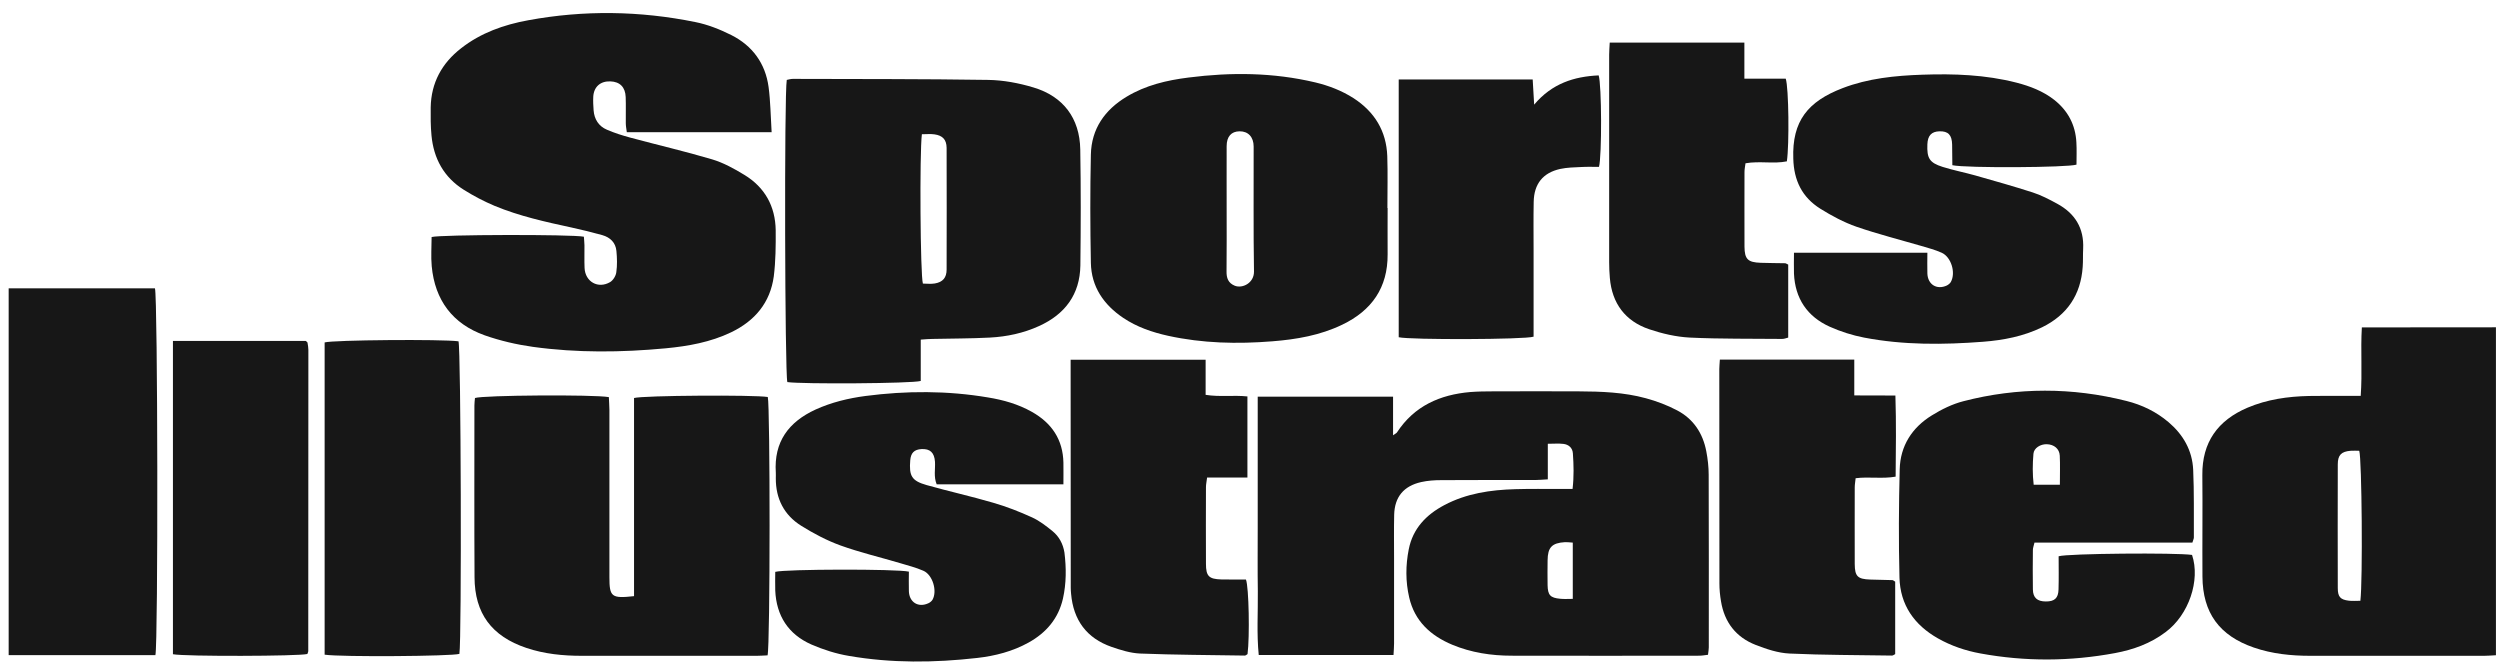
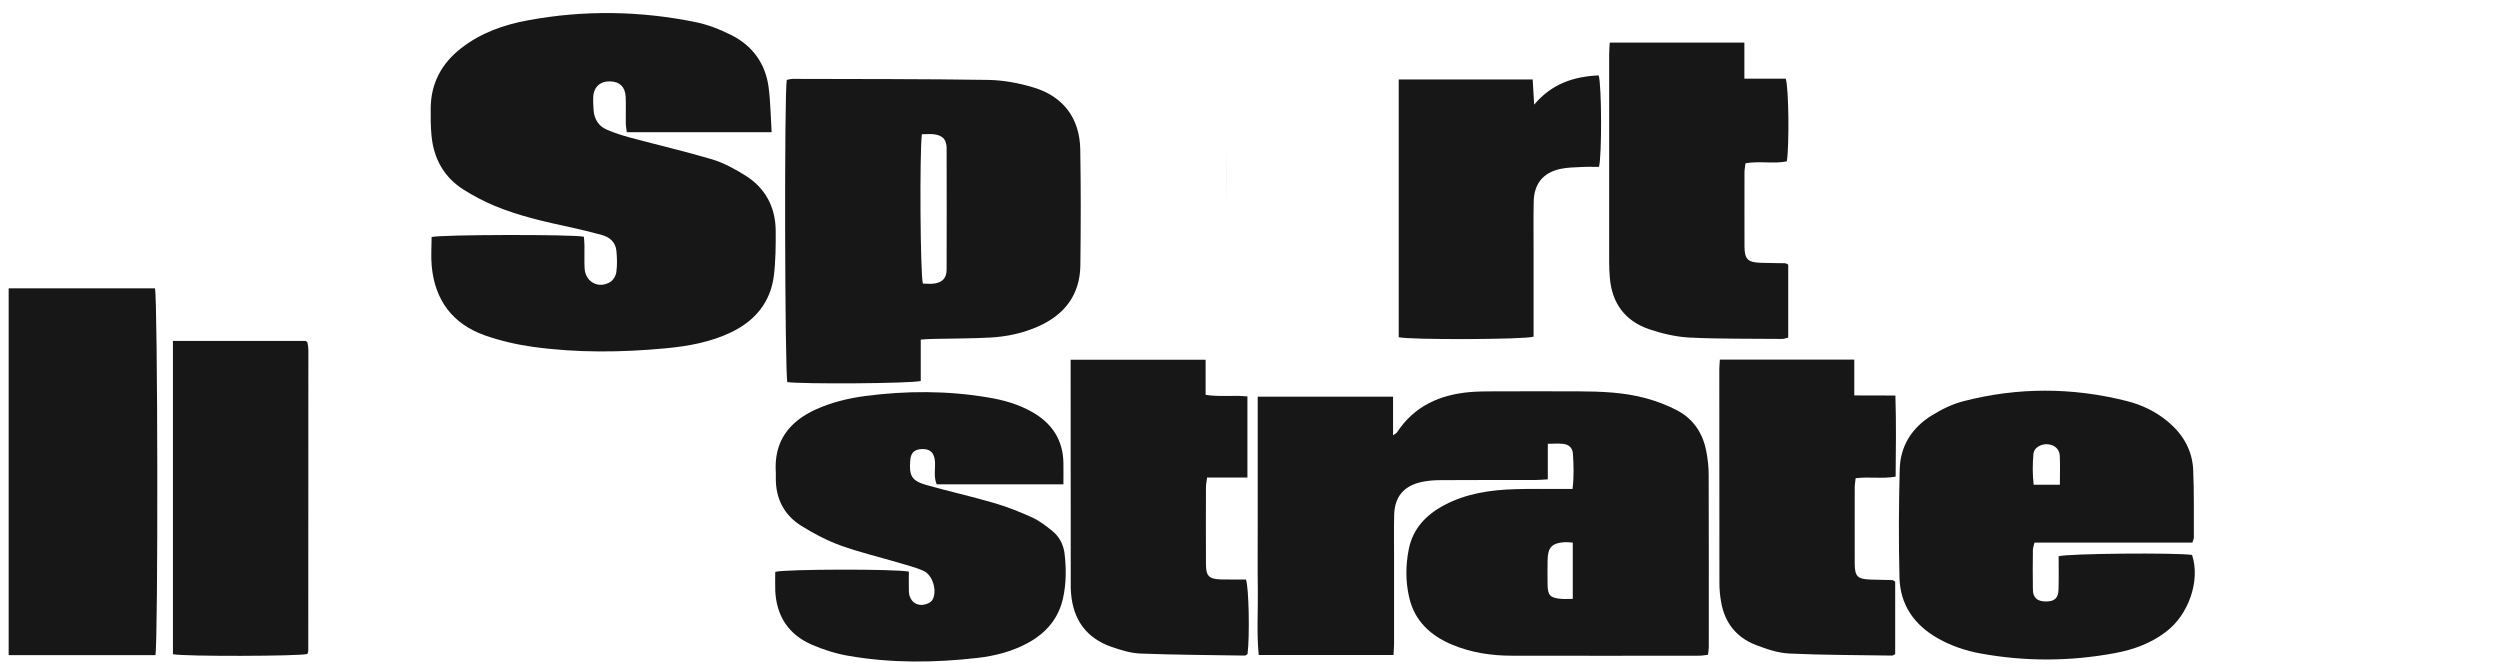
<svg xmlns="http://www.w3.org/2000/svg" fill="none" viewBox="0 0 161 43" height="43" width="161">
  <path fill="#171717" d="M49.955 14.829C49.933 13.287 49.257 12.064 47.94 11.264C47.285 10.864 46.587 10.479 45.852 10.26C44.113 9.744 42.345 9.336 40.592 8.863C40.083 8.725 39.574 8.565 39.086 8.354C38.555 8.129 38.271 7.678 38.228 7.103C38.206 6.812 38.191 6.521 38.206 6.23C38.242 5.59 38.664 5.219 39.304 5.24C39.923 5.262 40.272 5.612 40.294 6.252C40.316 6.812 40.294 7.365 40.301 7.925C40.301 8.107 40.337 8.296 40.367 8.514C43.451 8.514 46.492 8.514 49.693 8.514C49.628 7.474 49.62 6.528 49.497 5.604C49.293 4.084 48.456 2.942 47.096 2.258C46.368 1.894 45.583 1.581 44.782 1.421C41.203 0.694 37.602 0.643 34.016 1.305C32.459 1.588 30.967 2.112 29.694 3.109C28.457 4.069 27.766 5.328 27.737 6.914C27.73 7.518 27.73 8.129 27.788 8.725C27.926 10.209 28.588 11.417 29.861 12.217C30.494 12.617 31.164 12.966 31.855 13.258C33.448 13.919 35.129 14.29 36.816 14.654C37.478 14.8 38.14 14.96 38.788 15.142C39.297 15.287 39.646 15.622 39.697 16.16C39.741 16.619 39.755 17.084 39.69 17.535C39.661 17.768 39.486 18.052 39.29 18.168C38.519 18.619 37.682 18.146 37.646 17.251C37.624 16.771 37.646 16.284 37.639 15.796C37.639 15.607 37.609 15.418 37.602 15.244C36.824 15.084 28.334 15.105 27.796 15.265C27.796 15.891 27.744 16.517 27.803 17.142C28.006 19.332 29.149 20.86 31.215 21.595C32.211 21.944 33.266 22.191 34.314 22.337C37.158 22.73 40.017 22.7 42.876 22.431C44.324 22.293 45.757 22.038 47.089 21.398C48.616 20.663 49.599 19.492 49.831 17.804C49.955 16.815 49.962 15.818 49.955 14.829Z" />
-   <path fill="#171717" d="M40.832 25.632C40.832 29.859 40.832 34.115 40.832 38.392C39.377 38.553 39.246 38.443 39.246 37.163C39.246 33.576 39.246 29.99 39.246 26.403C39.246 26.12 39.217 25.836 39.21 25.574C38.227 25.399 31.098 25.45 30.589 25.632C30.574 25.785 30.552 25.952 30.552 26.12C30.552 29.801 30.538 33.482 30.56 37.17C30.567 39.505 31.666 40.975 33.892 41.724C35.056 42.117 36.256 42.234 37.471 42.234C41.225 42.234 44.986 42.234 48.74 42.234C48.973 42.234 49.213 42.212 49.431 42.205C49.605 41.564 49.598 26.12 49.446 25.567C48.58 25.421 41.421 25.465 40.832 25.632Z" />
  <path fill="#171717" d="M67.786 34.209C67.378 33.875 66.942 33.54 66.469 33.322C65.654 32.951 64.818 32.623 63.959 32.376C62.541 31.961 61.1 31.641 59.681 31.241C58.707 30.965 58.539 30.652 58.619 29.648C58.656 29.168 58.874 28.95 59.34 28.921C59.9 28.891 60.169 29.146 60.213 29.735C60.242 30.208 60.118 30.696 60.322 31.19C63.021 31.19 65.698 31.19 68.484 31.19C68.484 30.703 68.492 30.252 68.484 29.801C68.455 28.302 67.728 27.24 66.447 26.52C65.567 26.025 64.614 25.756 63.632 25.596C61.006 25.152 58.372 25.159 55.739 25.501C54.633 25.647 53.549 25.909 52.523 26.374C50.784 27.174 49.831 28.455 49.962 30.434C49.969 30.557 49.962 30.674 49.962 30.797C49.955 32.114 50.493 33.169 51.599 33.86C52.392 34.355 53.243 34.806 54.123 35.126C55.375 35.577 56.677 35.883 57.95 36.261C58.459 36.414 58.983 36.545 59.463 36.756C60.067 37.017 60.373 38.065 60.053 38.625C59.994 38.72 59.885 38.807 59.783 38.851C59.136 39.149 58.554 38.785 58.532 38.072C58.517 37.643 58.532 37.214 58.532 36.814C57.746 36.632 50.551 36.647 49.926 36.828C49.926 37.214 49.911 37.621 49.926 38.029C49.998 39.658 50.77 40.851 52.254 41.506C53.025 41.841 53.847 42.103 54.676 42.241C57.419 42.714 60.176 42.685 62.933 42.372C64.09 42.241 65.218 41.95 66.251 41.375C67.386 40.742 68.164 39.826 68.455 38.545C68.673 37.57 68.673 36.574 68.55 35.584C68.462 35.032 68.208 34.551 67.786 34.209Z" />
-   <path fill="#171717" d="M117.227 13.44C117.961 13.898 118.747 14.32 119.562 14.604C120.93 15.076 122.348 15.433 123.738 15.84C124.181 15.971 124.625 16.088 125.047 16.277C125.658 16.553 125.964 17.564 125.636 18.154C125.586 18.248 125.476 18.335 125.375 18.387C124.727 18.685 124.145 18.321 124.123 17.608C124.109 17.179 124.123 16.75 124.123 16.277C121.228 16.277 118.427 16.277 115.532 16.277C115.532 16.764 115.517 17.193 115.532 17.623C115.604 19.223 116.383 20.387 117.838 21.042C118.536 21.355 119.293 21.595 120.042 21.74C122.581 22.228 125.149 22.206 127.717 22.009C129.027 21.907 130.307 21.66 131.507 21.078C133.13 20.285 134.003 18.983 134.126 17.186C134.155 16.8 134.134 16.408 134.155 16.022C134.221 14.691 133.624 13.738 132.482 13.119C131.973 12.843 131.449 12.566 130.904 12.392C129.681 11.999 128.445 11.65 127.215 11.301C126.517 11.104 125.797 10.966 125.105 10.748C124.254 10.479 124.087 10.188 124.123 9.293C124.145 8.733 124.385 8.471 124.902 8.456C125.462 8.442 125.702 8.689 125.717 9.307C125.724 9.758 125.724 10.209 125.731 10.639C126.64 10.835 133.195 10.791 133.726 10.602C133.726 10.129 133.748 9.649 133.719 9.169C133.661 8.041 133.173 7.125 132.286 6.426C131.566 5.866 130.729 5.546 129.856 5.321C127.863 4.811 125.833 4.739 123.796 4.811C122.05 4.87 120.304 5.044 118.66 5.677C116.426 6.536 115.401 7.794 115.488 10.217C115.524 11.621 116.055 12.705 117.227 13.44Z" />
  <path fill="#171717" d="M0.558 18.568C0.558 26.483 0.558 34.319 0.558 42.19C3.744 42.19 6.88 42.19 10.008 42.19C10.19 41.434 10.161 19.114 9.979 18.568C6.865 18.568 3.744 18.568 0.558 18.568Z" />
  <path fill="#171717" d="M103.674 17.899C103.812 19.536 104.663 20.678 106.205 21.202C107.042 21.485 107.944 21.696 108.824 21.74C110.803 21.835 112.796 21.805 114.775 21.827C114.913 21.827 115.044 21.769 115.161 21.74C115.161 20.14 115.161 18.575 115.161 17.04C115.059 16.997 115.023 16.96 114.979 16.953C114.448 16.939 113.917 16.946 113.386 16.924C112.556 16.895 112.353 16.691 112.345 15.884C112.338 14.283 112.345 12.69 112.345 11.089C112.345 10.908 112.382 10.719 112.411 10.515C113.32 10.355 114.222 10.566 115.074 10.391C115.234 9.322 115.197 5.641 115.001 5.066C114.164 5.066 113.306 5.066 112.338 5.066C112.338 4.251 112.338 3.524 112.338 2.745C109.414 2.745 106.591 2.745 103.666 2.745C103.652 3.043 103.63 3.283 103.63 3.524C103.63 7.976 103.63 12.428 103.63 16.888C103.63 17.222 103.645 17.564 103.674 17.899Z" />
  <path fill="#171717" d="M78.654 37.316C77.853 37.294 77.664 37.105 77.664 36.312C77.657 34.668 77.657 33.016 77.664 31.372C77.664 31.19 77.708 31.001 77.737 30.754C78.617 30.754 79.454 30.754 80.334 30.754C80.334 28.979 80.334 27.276 80.334 25.53C79.432 25.436 78.566 25.574 77.642 25.428C77.642 24.65 77.642 23.93 77.642 23.166C74.718 23.166 71.873 23.166 68.949 23.166C68.949 23.457 68.949 23.69 68.949 23.923C68.949 28.426 68.949 32.936 68.956 37.44C68.956 37.709 68.949 37.971 68.978 38.24C69.124 39.928 69.975 41.099 71.582 41.659C72.172 41.863 72.797 42.059 73.416 42.088C75.664 42.175 77.919 42.183 80.167 42.219C80.225 42.219 80.29 42.154 80.341 42.124C80.487 41.011 80.429 37.818 80.24 37.323C79.716 37.316 79.185 37.33 78.654 37.316Z" />
  <path fill="#171717" d="M119.416 25.465C119.416 24.643 119.416 23.923 119.416 23.159C116.499 23.159 113.662 23.159 110.759 23.159C110.744 23.428 110.723 23.595 110.723 23.763C110.723 28.36 110.723 32.958 110.73 37.563C110.73 37.949 110.766 38.334 110.832 38.72C111.05 40.073 111.799 41.041 113.072 41.535C113.763 41.805 114.506 42.052 115.24 42.088C117.437 42.19 119.642 42.183 121.846 42.219C121.911 42.219 121.977 42.161 122.05 42.125C122.05 40.56 122.05 38.996 122.05 37.461C121.962 37.41 121.926 37.367 121.882 37.36C121.402 37.345 120.915 37.338 120.435 37.323C119.634 37.294 119.452 37.12 119.445 36.327C119.438 34.682 119.445 33.031 119.445 31.387C119.445 31.198 119.482 31.016 119.503 30.797C120.369 30.688 121.213 30.849 122.079 30.696C122.093 28.942 122.122 27.262 122.064 25.472C121.14 25.465 120.311 25.465 119.416 25.465Z" />
-   <path fill="#171717" d="M20.906 22.053C20.906 28.738 20.906 35.431 20.906 42.161C22.004 42.321 29.097 42.263 29.585 42.11C29.738 41.171 29.687 22.46 29.527 21.98C28.457 21.835 21.43 21.893 20.906 22.053Z" />
  <path fill="#171717" d="M19.779 22.031C19.765 22.017 19.743 22.002 19.692 21.958C16.877 21.958 14.032 21.958 11.137 21.958C11.137 28.717 11.137 35.431 11.137 42.132C11.915 42.285 19.248 42.263 19.794 42.117C19.816 42.052 19.852 41.986 19.852 41.921C19.859 35.453 19.859 28.993 19.859 22.526C19.859 22.38 19.83 22.242 19.808 22.096C19.816 22.075 19.794 22.053 19.779 22.031Z" />
  <path fill="#171717" d="M98.763 21.682C98.763 21.485 98.763 21.267 98.763 21.056C98.763 19.412 98.763 17.761 98.763 16.117C98.763 15.076 98.749 14.036 98.77 12.996C98.792 11.846 99.36 11.126 100.48 10.879C100.924 10.784 101.389 10.777 101.848 10.755C102.233 10.733 102.612 10.748 102.975 10.748C103.165 10.035 103.15 5.459 102.954 4.855C101.375 4.928 99.949 5.372 98.8 6.739C98.763 6.121 98.734 5.633 98.705 5.117C95.81 5.117 92.987 5.117 90.077 5.117C90.077 10.711 90.077 16.218 90.077 21.718C90.826 21.893 98.203 21.871 98.763 21.682Z" />
  <path fill="#171717" d="M110.039 30.579C110.039 30.077 109.981 29.561 109.886 29.066C109.668 27.91 109.064 26.986 108.016 26.433C107.384 26.098 106.692 25.836 105.994 25.647C104.583 25.261 103.12 25.21 101.665 25.203C99.825 25.196 97.984 25.196 96.144 25.203C95.656 25.203 95.176 25.21 94.689 25.247C92.739 25.414 91.08 26.142 89.967 27.844C89.938 27.895 89.865 27.924 89.713 28.033C89.713 27.153 89.713 26.375 89.713 25.545C86.781 25.545 83.944 25.545 80.997 25.545C80.997 26.971 80.997 28.346 80.997 29.714C80.997 31.096 80.997 32.478 80.997 33.853C80.997 35.257 80.983 36.661 81.004 38.065C81.019 39.433 80.924 40.801 81.063 42.183C83.987 42.183 86.839 42.183 89.742 42.183C89.756 41.907 89.778 41.674 89.778 41.434C89.778 39.615 89.778 37.803 89.778 35.985C89.778 35.039 89.763 34.093 89.785 33.148C89.814 32.005 90.396 31.3 91.524 31.045C91.946 30.95 92.39 30.921 92.819 30.921C94.827 30.907 96.842 30.914 98.85 30.914C99.105 30.914 99.359 30.885 99.679 30.87C99.679 30.07 99.679 29.35 99.679 28.579C100.058 28.579 100.37 28.55 100.676 28.586C101.025 28.622 101.273 28.848 101.294 29.197C101.345 29.939 101.367 30.681 101.273 31.489C100.974 31.489 100.734 31.489 100.494 31.489C99.527 31.489 98.552 31.474 97.584 31.503C95.998 31.547 94.441 31.773 93.015 32.529C91.844 33.148 90.986 34.042 90.724 35.374C90.52 36.399 90.513 37.454 90.753 38.48C91.102 40.001 92.135 40.939 93.525 41.521C94.747 42.03 96.042 42.227 97.359 42.227C101.382 42.234 105.405 42.234 109.428 42.227C109.61 42.227 109.799 42.19 109.995 42.168C110.017 41.979 110.046 41.834 110.046 41.696C110.046 37.993 110.054 34.29 110.039 30.579ZM101.287 38.567C100.989 38.567 100.734 38.589 100.48 38.56C99.839 38.502 99.679 38.327 99.665 37.694C99.657 37.163 99.657 36.632 99.665 36.094C99.672 35.25 99.941 34.966 100.785 34.915C100.923 34.908 101.069 34.93 101.287 34.944C101.287 36.174 101.287 37.323 101.287 38.567Z" />
-   <path fill="#171717" d="M152.103 21.085C152.016 22.548 152.139 23.988 152.03 25.494C151.717 25.494 151.485 25.494 151.245 25.494C150.401 25.494 149.549 25.487 148.706 25.501C147.338 25.53 145.999 25.72 144.733 26.258C142.827 27.073 141.809 28.477 141.831 30.601C141.853 32.776 141.823 34.959 141.838 37.134C141.853 39.469 142.929 40.939 145.148 41.703C146.327 42.11 147.556 42.234 148.793 42.234C152.525 42.234 156.25 42.234 159.982 42.234C160.215 42.234 160.455 42.212 160.738 42.197C160.738 35.141 160.738 28.135 160.738 21.078C157.857 21.085 155.013 21.085 152.103 21.085ZM152.008 38.691C151.732 38.691 151.492 38.713 151.259 38.684C150.721 38.618 150.553 38.436 150.553 37.876C150.546 35.221 150.546 32.565 150.553 29.903C150.553 29.306 150.779 29.081 151.375 29.03C151.565 29.015 151.761 29.03 151.936 29.03C152.103 29.539 152.168 37.389 152.008 38.691Z" />
  <path fill="#171717" d="M69.569 9.62C69.532 7.612 68.477 6.208 66.557 5.633C65.618 5.349 64.614 5.16 63.632 5.146C59.442 5.08 55.251 5.095 51.061 5.08C50.923 5.08 50.785 5.124 50.668 5.146C50.501 6.012 50.544 24.104 50.705 24.606C51.628 24.745 58.736 24.701 59.296 24.534C59.296 23.69 59.296 22.824 59.296 21.871C59.624 21.849 59.835 21.827 60.046 21.827C61.282 21.798 62.519 21.805 63.748 21.74C64.84 21.682 65.909 21.456 66.913 20.998C68.586 20.241 69.547 18.961 69.576 17.099C69.605 14.611 69.612 12.115 69.569 9.62ZM60.962 17.36C60.962 17.884 60.715 18.168 60.206 18.255C59.951 18.299 59.682 18.263 59.434 18.263C59.267 17.724 59.216 9.845 59.369 8.645C59.66 8.645 59.922 8.616 60.176 8.652C60.708 8.725 60.955 8.994 60.962 9.518C60.969 12.137 60.969 14.749 60.962 17.36Z" />
-   <path fill="#171717" d="M89.363 13.396C89.356 13.396 89.356 13.396 89.349 13.396C89.349 12.283 89.378 11.17 89.341 10.057C89.283 8.442 88.526 7.205 87.173 6.325C86.409 5.837 85.58 5.517 84.7 5.306C82.001 4.666 79.28 4.644 76.545 4.993C75.141 5.168 73.78 5.488 72.551 6.23C71.147 7.074 70.288 8.296 70.252 9.955C70.201 12.275 70.208 14.603 70.252 16.924C70.281 18.466 71.074 19.623 72.34 20.474C73.22 21.064 74.202 21.398 75.221 21.624C77.439 22.111 79.68 22.162 81.943 21.98C83.499 21.857 85.02 21.595 86.439 20.911C88.337 20.002 89.378 18.525 89.363 16.378C89.356 15.382 89.363 14.393 89.363 13.396ZM79.52 18.401C79.091 18.226 78.982 17.899 78.989 17.477C79.004 16.124 78.996 14.764 78.996 13.41C78.996 12.079 78.989 10.748 78.996 9.416C78.996 8.791 79.295 8.463 79.826 8.456C80.379 8.449 80.735 8.82 80.735 9.438C80.742 12.123 80.713 14.814 80.757 17.499C80.757 18.226 80.015 18.597 79.52 18.401Z" />
  <path fill="#171717" d="M78.989 13.403C78.989 12.072 78.982 10.741 78.989 9.409C78.989 10.741 78.989 12.072 78.989 13.403C78.989 14.756 78.997 16.117 78.982 17.47C78.997 16.117 78.989 14.764 78.989 13.403Z" />
  <path fill="#171717" d="M141.168 35.737C140.172 35.584 133.144 35.642 132.576 35.824C132.576 36.523 132.591 37.243 132.569 37.963C132.555 38.523 132.307 38.742 131.747 38.734C131.201 38.734 130.925 38.494 130.918 37.963C130.903 37.119 130.91 36.268 130.918 35.417C130.918 35.279 130.976 35.148 131.02 34.944C134.424 34.944 137.807 34.944 141.19 34.944C141.234 34.784 141.285 34.697 141.285 34.609C141.277 33.154 141.306 31.699 141.241 30.252C141.183 29.008 140.601 27.989 139.648 27.182C138.855 26.512 137.938 26.069 136.941 25.821C133.449 24.941 129.936 24.934 126.451 25.836C125.738 26.018 125.04 26.36 124.407 26.753C123.134 27.538 122.377 28.717 122.341 30.223C122.282 32.543 122.268 34.871 122.326 37.192C122.37 38.96 123.279 40.248 124.807 41.113C125.658 41.593 126.575 41.906 127.535 42.081C130.423 42.612 133.318 42.597 136.207 42.059C137.378 41.841 138.498 41.441 139.466 40.706C140.957 39.6 141.714 37.374 141.168 35.737ZM130.954 29.219C130.983 28.855 131.405 28.593 131.82 28.608C132.278 28.622 132.627 28.899 132.649 29.342C132.678 29.939 132.656 30.535 132.656 31.219C132.053 31.219 131.558 31.219 130.969 31.219C130.889 30.543 130.896 29.881 130.954 29.219Z" />
</svg>